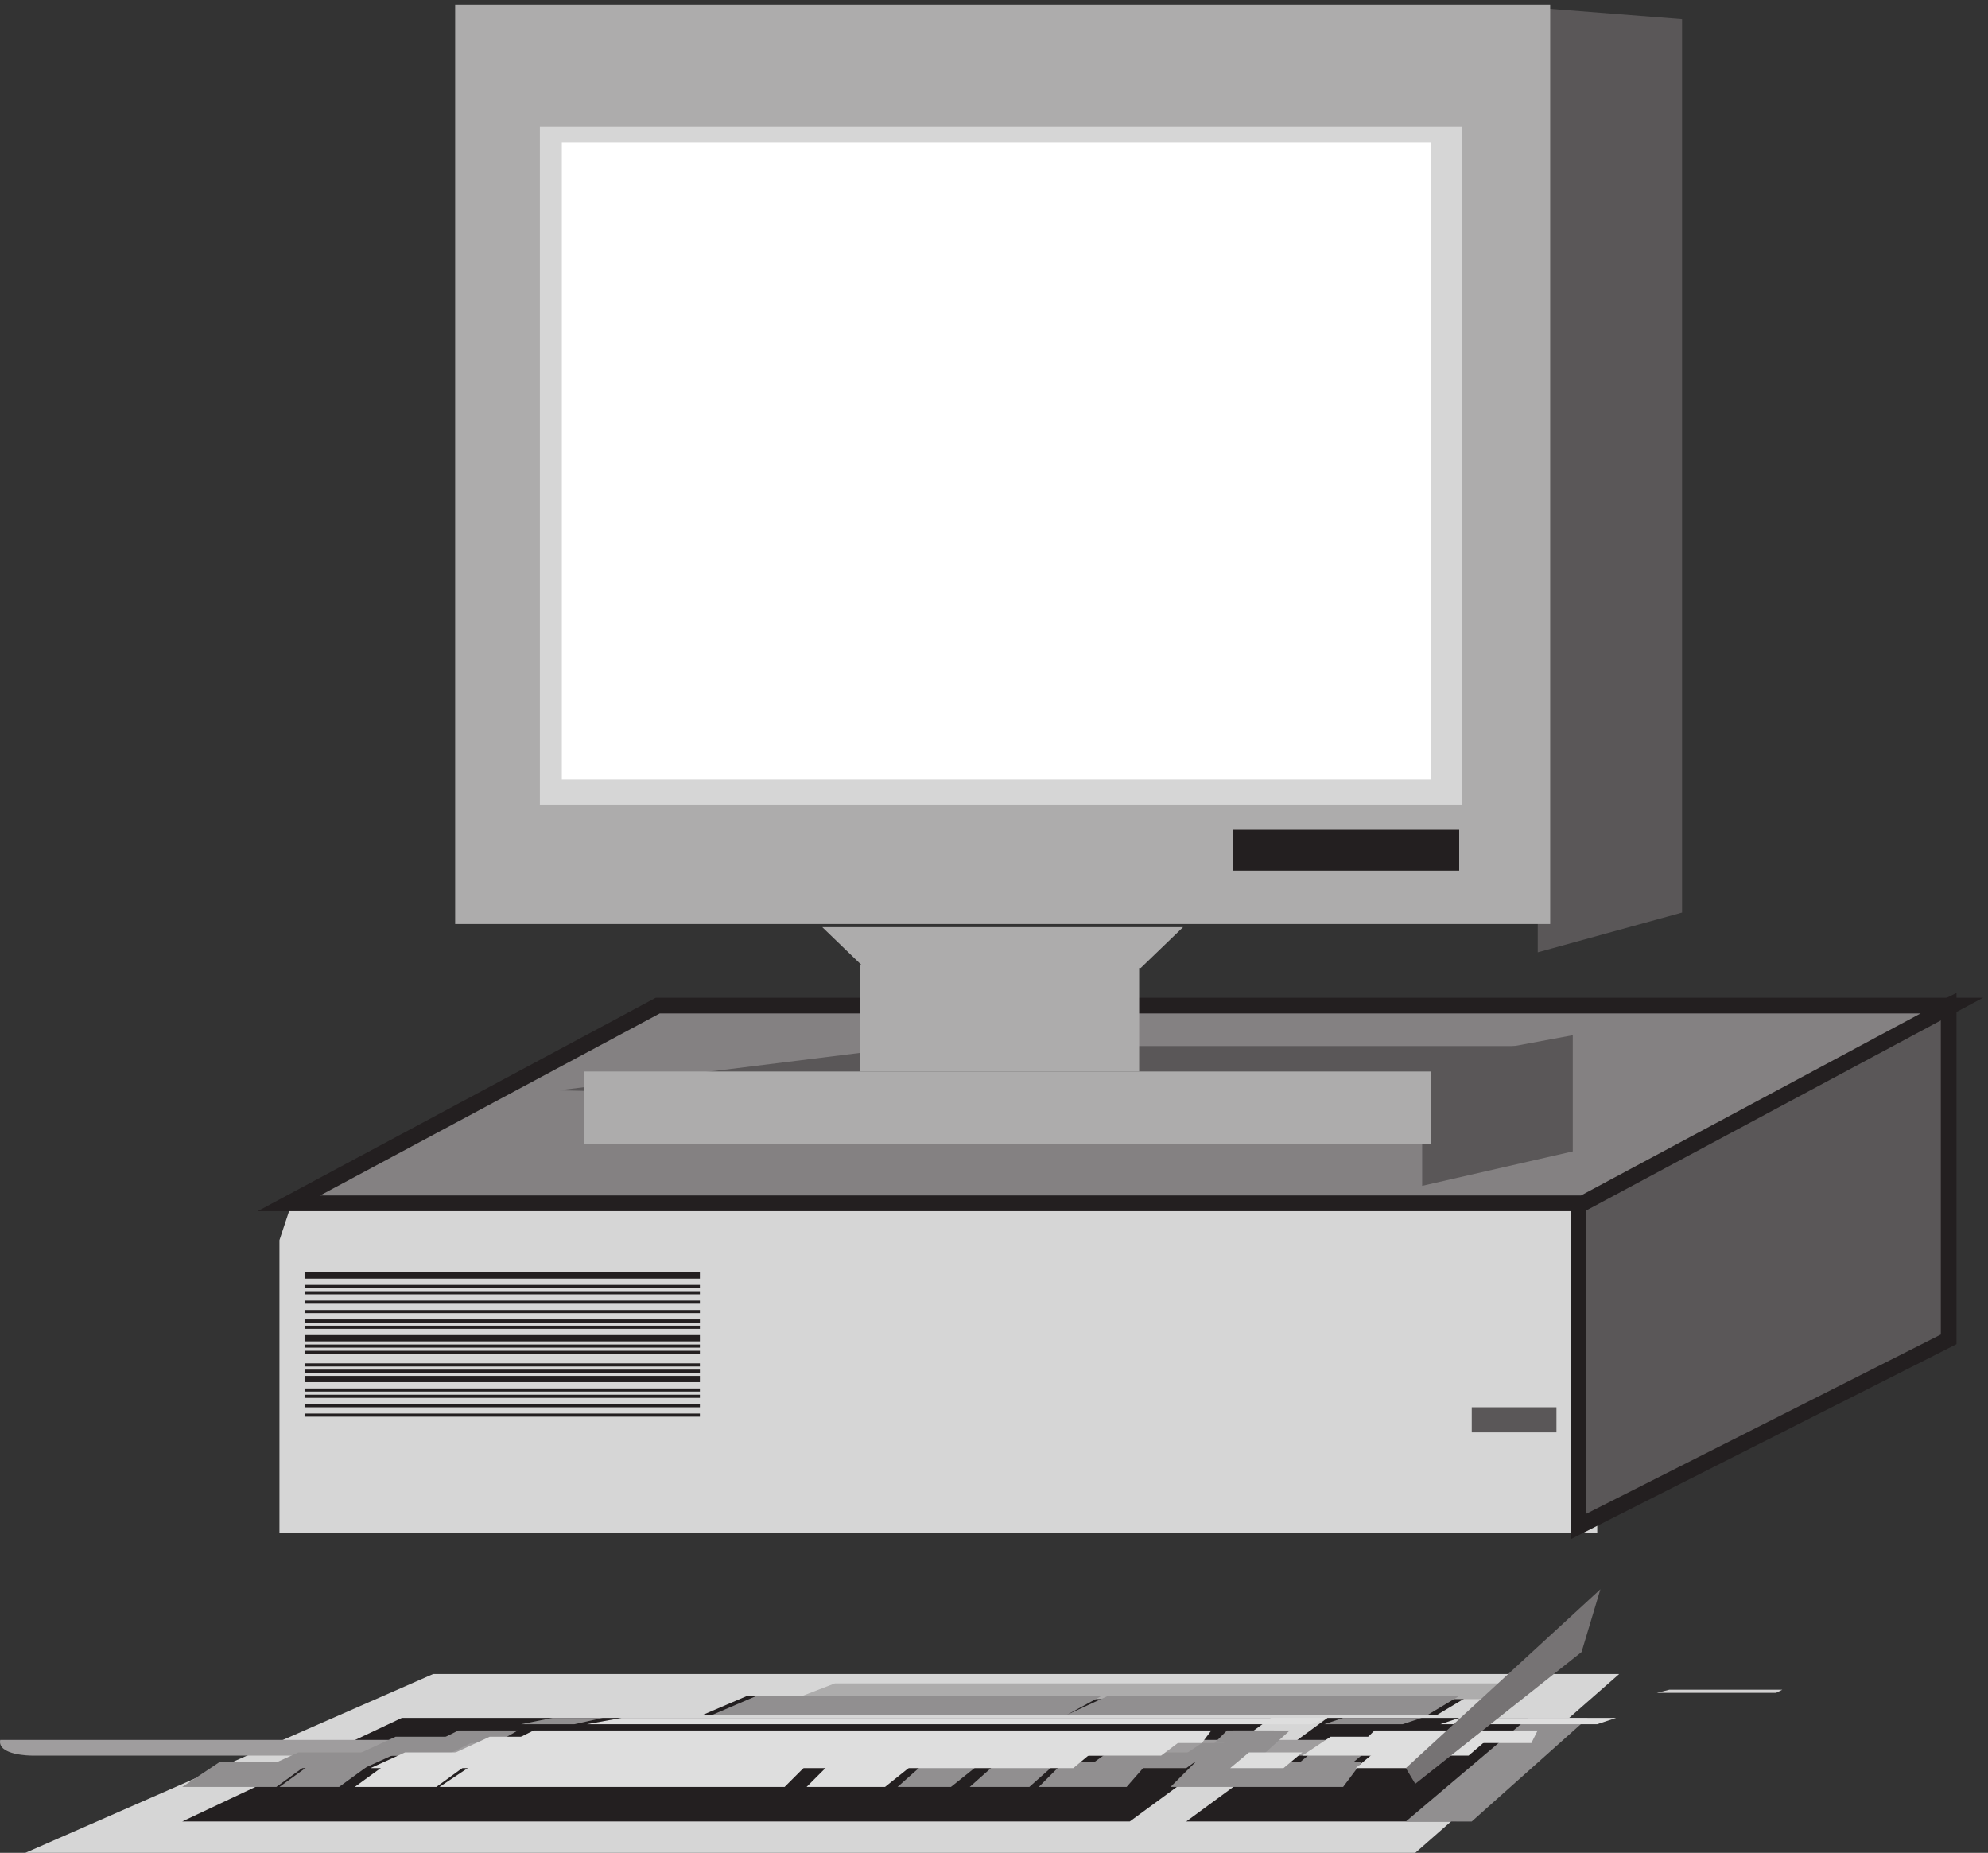
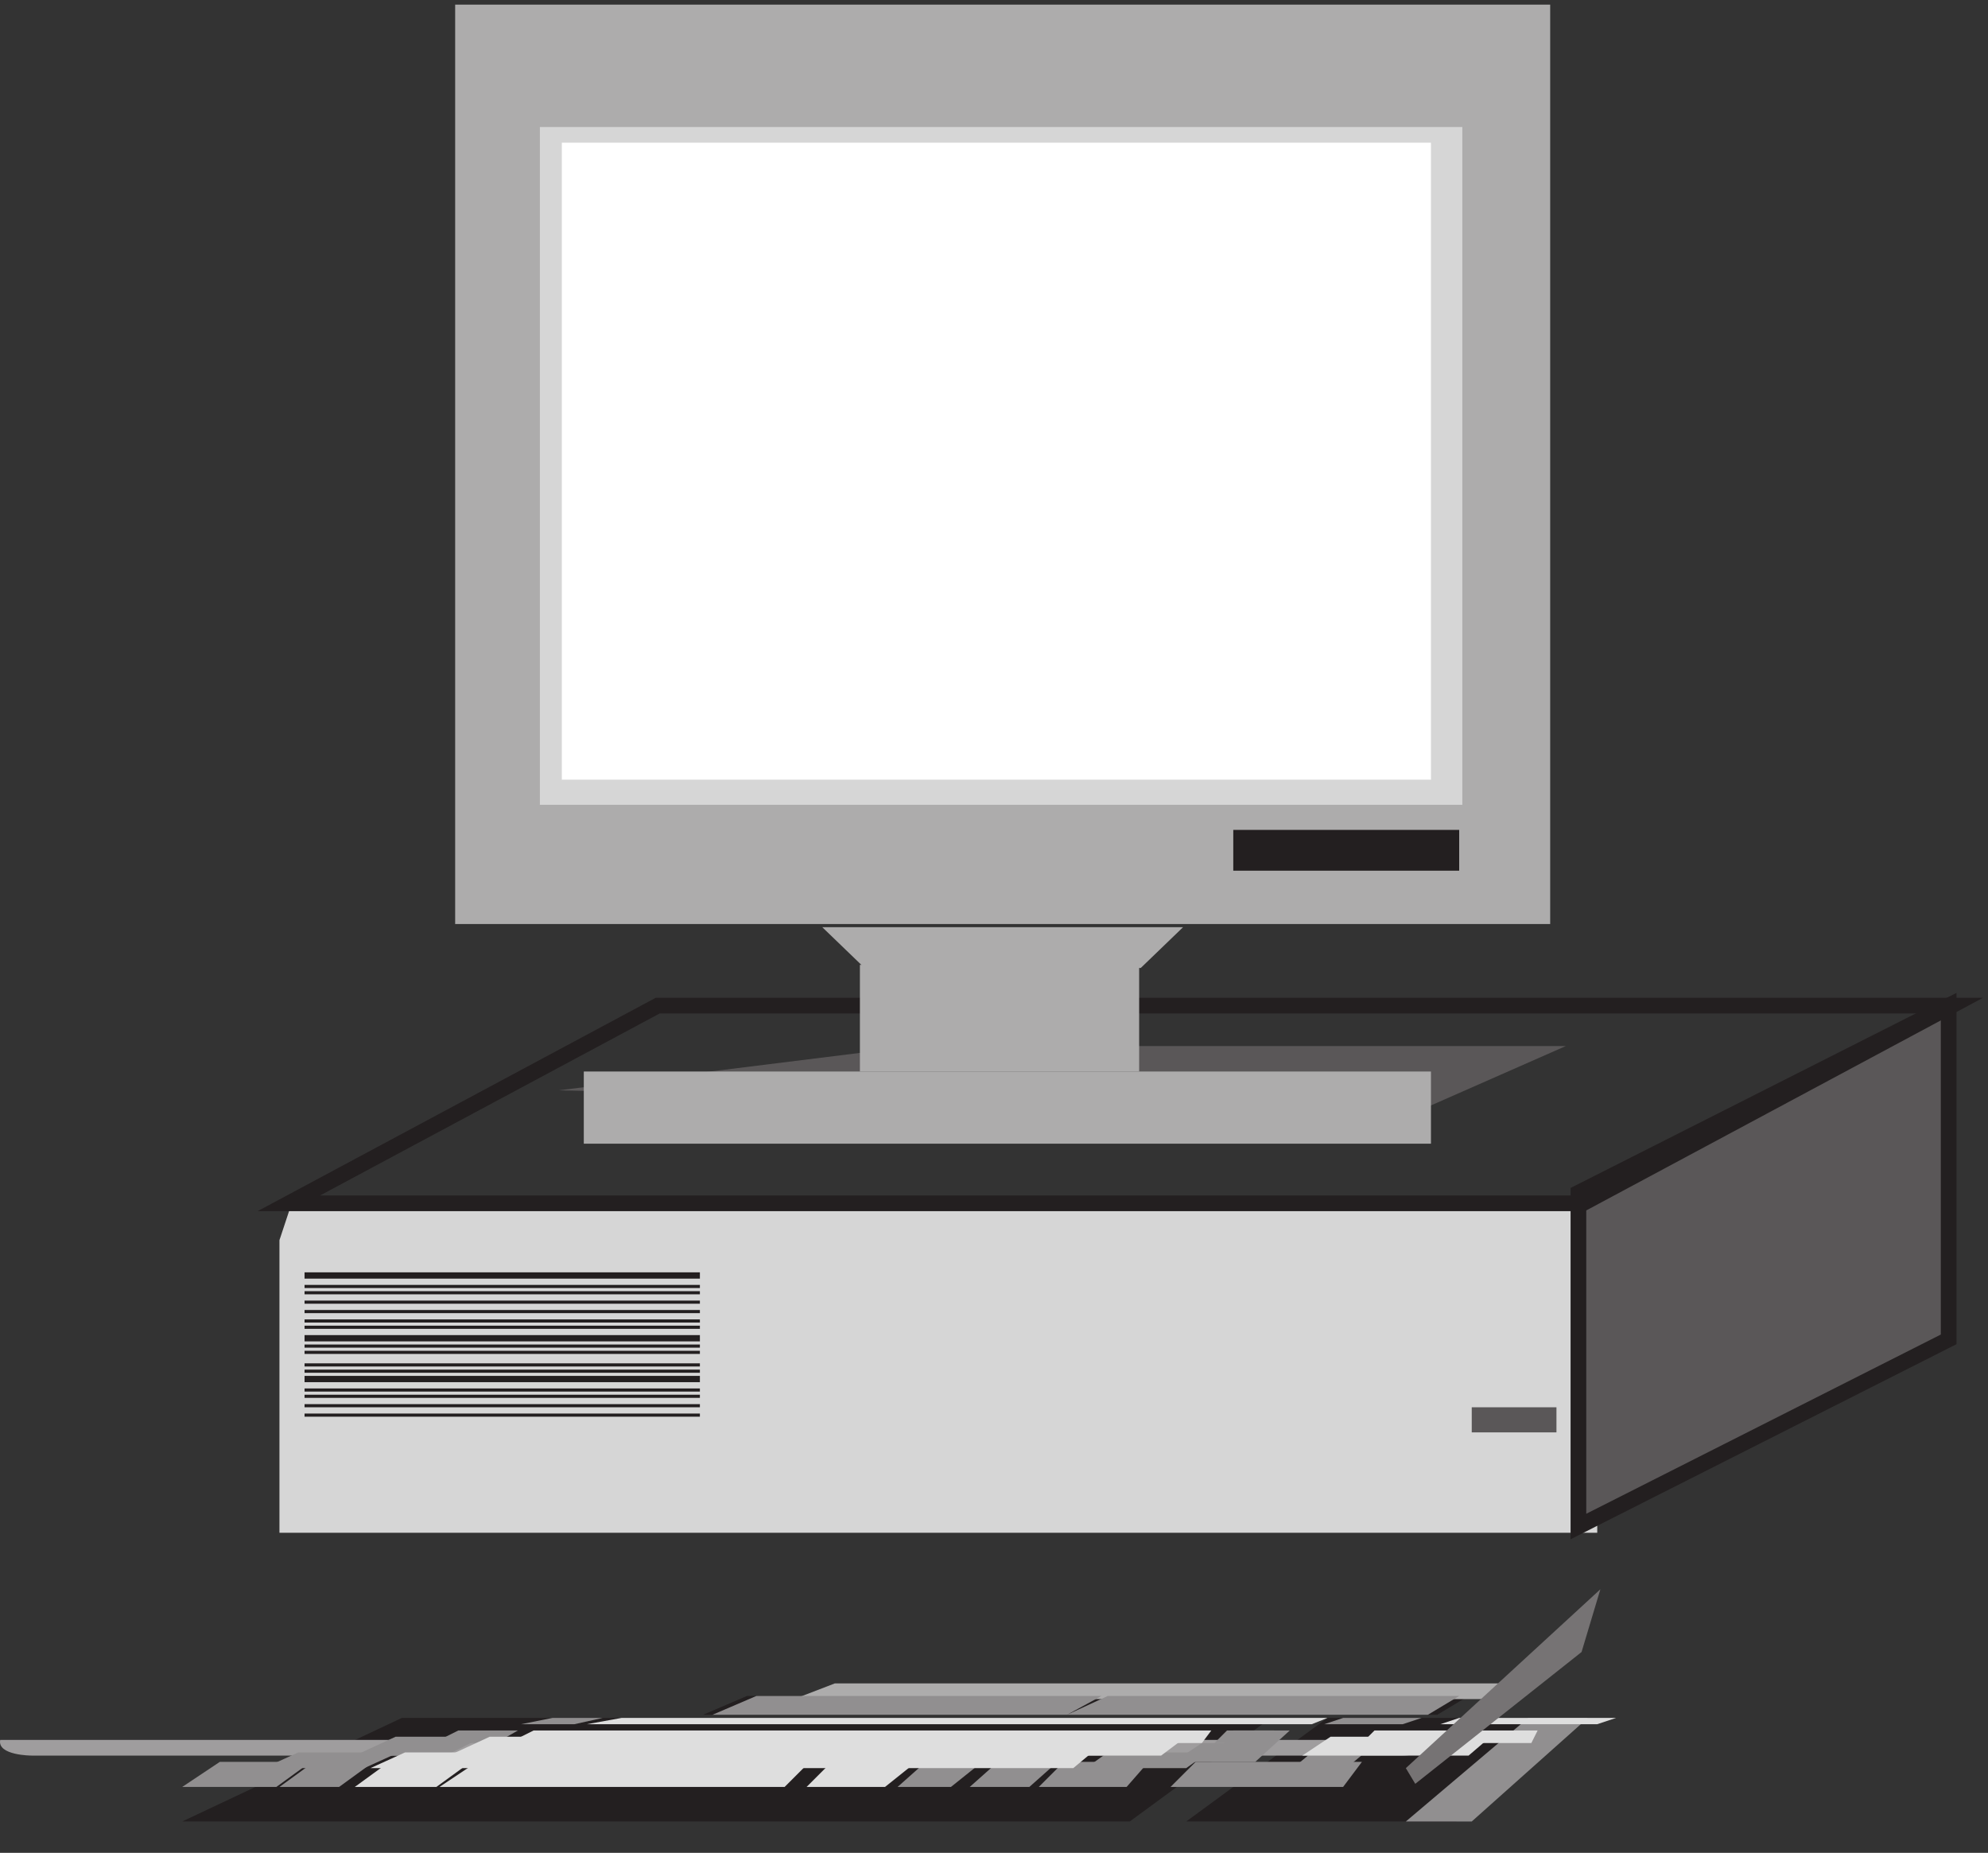
<svg xmlns="http://www.w3.org/2000/svg" xml:space="preserve" width="126.404" height="117.8">
  <rect width="100%" height="100%" fill="#333333" stroke="none" />
  <path d="m138.438 307-4.84-14.613V152.5h630v139.188L756.68 307H138.438" style="fill:#d6d6d6;fill-opacity:1;fill-rule:evenodd;stroke:none" transform="matrix(.133 0 0 -.133 0 117.733)" />
  <path d="m754.598 155.5 177 89.461V404.5l-177-89.461V155.5" style="fill:#5a5758;fill-opacity:1;fill-rule:evenodd;stroke:none" transform="matrix(.133 0 0 -.133 0 117.733)" />
  <path d="m754.598 155.5 177 89.461V404.5l-177-89.461z" style="fill:none;stroke:#231f20;stroke-width:7.5;stroke-linecap:butt;stroke-linejoin:miter;stroke-miterlimit:10;stroke-dasharray:none;stroke-opacity:1" transform="matrix(.133 0 0 -.133 0 117.733)" />
-   <path d="m756.762 310 176.336 94.5H314.43L138.098 310h618.664" style="fill:#848182;fill-opacity:1;fill-rule:evenodd;stroke:none" transform="matrix(.133 0 0 -.133 0 117.733)" />
  <path d="m756.762 310 176.336 94.5H314.43L138.098 310Z" style="fill:none;stroke:#231f20;stroke-width:7.5;stroke-linecap:butt;stroke-linejoin:miter;stroke-miterlimit:10;stroke-dasharray:none;stroke-opacity:1" transform="matrix(.133 0 0 -.133 0 117.733)" />
  <path d="M703.598 212.5h40.5v-12h-40.5v12" style="fill:#5a5758;fill-opacity:1;fill-rule:evenodd;stroke:none" transform="matrix(.133 0 0 -.133 0 117.733)" />
  <path d="M145.598 277h189v-3h-189v3m0-6h189v-1.5h-189v1.5m0-3h189v-1.5h-189v1.5m0-4.5h189V262h-189v1.5m0-4.5h189v-1.5h-189v1.5m0-4.5h189V253h-189v1.5m0-3h189V250h-189v1.5m0-4.5h189v-3h-189v3m0-4.5h189V241h-189v1.5m0-3h189V238h-189v1.5m0-6h189V232h-189v1.5m0-3h189V229h-189v1.5m0-3h189v-3h-189v3m0-6h189V220h-189v1.5m0-3h189V217h-189v1.5m0-4.5h189v-1.5h-189v1.5m0-4.5h189V208h-189v1.5" style="fill:#231f20;fill-opacity:1;fill-rule:evenodd;stroke:none" transform="matrix(.133 0 0 -.133 0 117.733)" />
-   <path d="m207.098 85-195-85.5h664.5l97.5 85.5h-567" style="fill:#d6d6d6;fill-opacity:1;fill-rule:evenodd;stroke:none" transform="matrix(.133 0 0 -.133 0 117.733)" />
  <path d="M696.098 14.5h-129l67.5 49.5h115.5l-54-49.5m-88.5 49.5-67.5-49.5h-453l105 49.5h415.5" style="fill:#231f20;fill-opacity:1;fill-rule:evenodd;stroke:none" transform="matrix(.133 0 0 -.133 0 117.733)" />
  <path d="M667.598 53.5c19.5-7.5 3-7.5 3-7.5h-655.5s-16.5 0-15 7.5h667.5" style="fill:#9f9d9e;fill-opacity:1;fill-rule:evenodd;stroke:none" transform="matrix(.133 0 0 -.133 0 117.733)" />
  <path d="m336.098 65.5 21 9h345l-15-9h-351" style="fill:#231f20;fill-opacity:1;fill-rule:evenodd;stroke:none" transform="matrix(.133 0 0 -.133 0 117.733)" />
  <path d="m379.598 73 19.5 7.5h336l-13.5-7.5h-342" style="fill:#adacac;fill-opacity:1;fill-rule:evenodd;stroke:none" transform="matrix(.133 0 0 -.133 0 117.733)" />
-   <path d="M343.598 77.5h-1.5 40.5zm454.5 0-6-1.5h57l3 1.5h-54" style="fill:#d3d2d2;fill-opacity:1;fill-rule:evenodd;stroke:none" transform="matrix(.133 0 0 -.133 0 117.733)" />
  <path d="m228.098 43-18-12h165l12 12h-159m-42 0-16.5-12h39l16.5 12h-39m252 0-15-12h-37.5l12 12h40.5" style="fill:#dedede;fill-opacity:1;fill-rule:evenodd;stroke:none" transform="matrix(.133 0 0 -.133 0 117.733)" />
  <path d="m150.098 43-16.5-12h28.5l16.5 12h-28.5m319.5 0-15-12h-25.5l13.5 12h27m36 0-13.5-12h-28.5l13.5 12h28.5m43.5 0-10.5-12h-42l12 12h40.5m-444 0-18-12h45l16.5 12h-43.5" style="fill:#918f90;fill-opacity:1;fill-rule:evenodd;stroke:none" transform="matrix(.133 0 0 -.133 0 117.733)" />
  <path d="m142.598 47.5-16.5-7.5h48l16.5 7.5h-48" style="fill:#918f90;fill-opacity:1;fill-rule:evenodd;stroke:none" transform="matrix(.133 0 0 -.133 0 117.733)" />
  <path d="m189.098 55-19.5-9h43.5l18 9h-42" style="fill:#918f90;fill-opacity:1;fill-rule:evenodd;stroke:none" transform="matrix(.133 0 0 -.133 0 117.733)" />
  <path d="m219.098 58-12-6h30l10.5 6h-28.5m45 6-15-3h25.5l13.5 3h-24m313.5-16.5-10.5-7.5h-48l10.5 7.5h48" style="fill:#918f90;fill-opacity:1;fill-rule:evenodd;stroke:none" transform="matrix(.133 0 0 -.133 0 117.733)" />
  <path d="M600.098 43h-39l13.5 9h10.5l4.5 6h27l-16.5-15m79.5 21-9-3h-37.5l9 3h37.5" style="fill:#918f90;fill-opacity:1;fill-rule:evenodd;stroke:none" transform="matrix(.133 0 0 -.133 0 117.733)" />
  <path d="m609.098 58-6-6h-22.5l6 6h22.5" style="fill:#918f90;fill-opacity:1;fill-rule:evenodd;stroke:none" transform="matrix(.133 0 0 -.133 0 117.733)" />
  <path d="m193.598 47.5-16.5-7.5h336l9 7.5h-328.5" style="fill:#dedede;fill-opacity:1;fill-rule:evenodd;stroke:none" transform="matrix(.133 0 0 -.133 0 117.733)" />
  <path d="m234.098 55-19.5-9h340.5l12 9h-333" style="fill:#dedede;fill-opacity:1;fill-rule:evenodd;stroke:none" transform="matrix(.133 0 0 -.133 0 117.733)" />
  <path d="m255.098 58-12-6h331.5l4.5 6h-324m42 6-16.5-3h346.5l7.5 3h-337.5" style="fill:#dedede;fill-opacity:1;fill-rule:evenodd;stroke:none" transform="matrix(.133 0 0 -.133 0 117.733)" />
  <path d="m340.598 65.5 21 9h165l-16.5-9h-169.5m169.5 0 19.5 9h168l-15-9h-172.5m141-22.5-9-12h-82.5l12 12h79.5" style="fill:#918f90;fill-opacity:1;fill-rule:evenodd;stroke:none" transform="matrix(.133 0 0 -.133 0 117.733)" />
  <path d="m652.598 47.5-9-7.5h-25.5l9 7.5h25.5" style="fill:#918f90;fill-opacity:1;fill-rule:evenodd;stroke:none" transform="matrix(.133 0 0 -.133 0 117.733)" />
-   <path d="m684.098 47.5-9-7.5h-27l9 7.5h27m-61.5 0-9-7.5h-25.5l9 7.5h25.5" style="fill:#dedede;fill-opacity:1;fill-rule:evenodd;stroke:none" transform="matrix(.133 0 0 -.133 0 117.733)" />
  <path d="m759.098 64-55.5-49.5h-31.5l58.5 49.5h28.5" style="fill:#918f90;fill-opacity:1;fill-rule:evenodd;stroke:none" transform="matrix(.133 0 0 -.133 0 117.733)" />
  <path d="m735.098 58-3-6h-81l6 6h78" style="fill:#dedede;fill-opacity:1;fill-rule:evenodd;stroke:none" transform="matrix(.133 0 0 -.133 0 117.733)" />
  <path d="m712.598 55-10.5-9h-79.5l13.5 9h76.5m60 9-9-3h-75l9 3h75" style="fill:#dedede;fill-opacity:1;fill-rule:evenodd;stroke:none" transform="matrix(.133 0 0 -.133 0 117.733)" />
  <path d="m672.098 40 4.5-7.5 79.5 63 9 30-93-85.5" style="fill:#767374;fill-opacity:1;fill-rule:evenodd;stroke:none" transform="matrix(.133 0 0 -.133 0 117.733)" />
  <path d="m267.078 364 413.356-8.824 68.144 30H437.441L267.078 364" style="fill:#5a5758;fill-opacity:1;fill-rule:evenodd;stroke:none" transform="matrix(.133 0 0 -.133 0 117.733)" />
-   <path d="M679.895 376.984v-58.629l72 16.458v55.542l-72-13.371m55.253 52.993 69 19v427.07l-69 5.43v-451.5" style="fill:#5a5758;fill-opacity:1;fill-rule:evenodd;stroke:none" transform="matrix(.133 0 0 -.133 0 117.733)" />
  <path d="M411.098 424h133.5v-51h-133.5v51" style="fill:#adacac;fill-opacity:1;fill-rule:evenodd;stroke:none" transform="matrix(.133 0 0 -.133 0 117.733)" />
  <path d="m393.098 442 20.23-19.5h132.035l20.235 19.5z" style="fill:#adacac;fill-opacity:1;fill-rule:evenodd;stroke:none" transform="matrix(.133 0 0 -.133 0 117.733)" />
  <path d="M699.098 663.25c0-12.84-10.075-23.25-22.5-23.25-12.43 0-22.5 10.41-22.5 23.25s10.07 23.25 22.5 23.25c12.425 0 22.5-10.41 22.5-23.25" style="fill:#fff;fill-opacity:1;fill-rule:evenodd;stroke:none" transform="matrix(.133 0 0 -.133 0 117.733)" />
  <path d="M217.598 883h523.5V443.5h-523.5V883" style="fill:#adacac;fill-opacity:1;fill-rule:evenodd;stroke:none" transform="matrix(.133 0 0 -.133 0 117.733)" />
  <path d="M258.098 824.5h441v-324h-441v324" style="fill:#d6d6d6;fill-opacity:1;fill-rule:evenodd;stroke:none" transform="matrix(.133 0 0 -.133 0 117.733)" />
  <path d="M268.598 817h415.5V512.5h-415.5V817" style="fill:#fff;fill-opacity:1;fill-rule:evenodd;stroke:none" transform="matrix(.133 0 0 -.133 0 117.733)" />
  <path d="M589.598 488.5h108V469h-108v19.5" style="fill:#231f20;fill-opacity:1;fill-rule:evenodd;stroke:none" transform="matrix(.133 0 0 -.133 0 117.733)" />
  <path d="M279.098 373h405v-34.5h-405V373" style="fill:#adacac;fill-opacity:1;fill-rule:evenodd;stroke:none" transform="matrix(.133 0 0 -.133 0 117.733)" />
</svg>